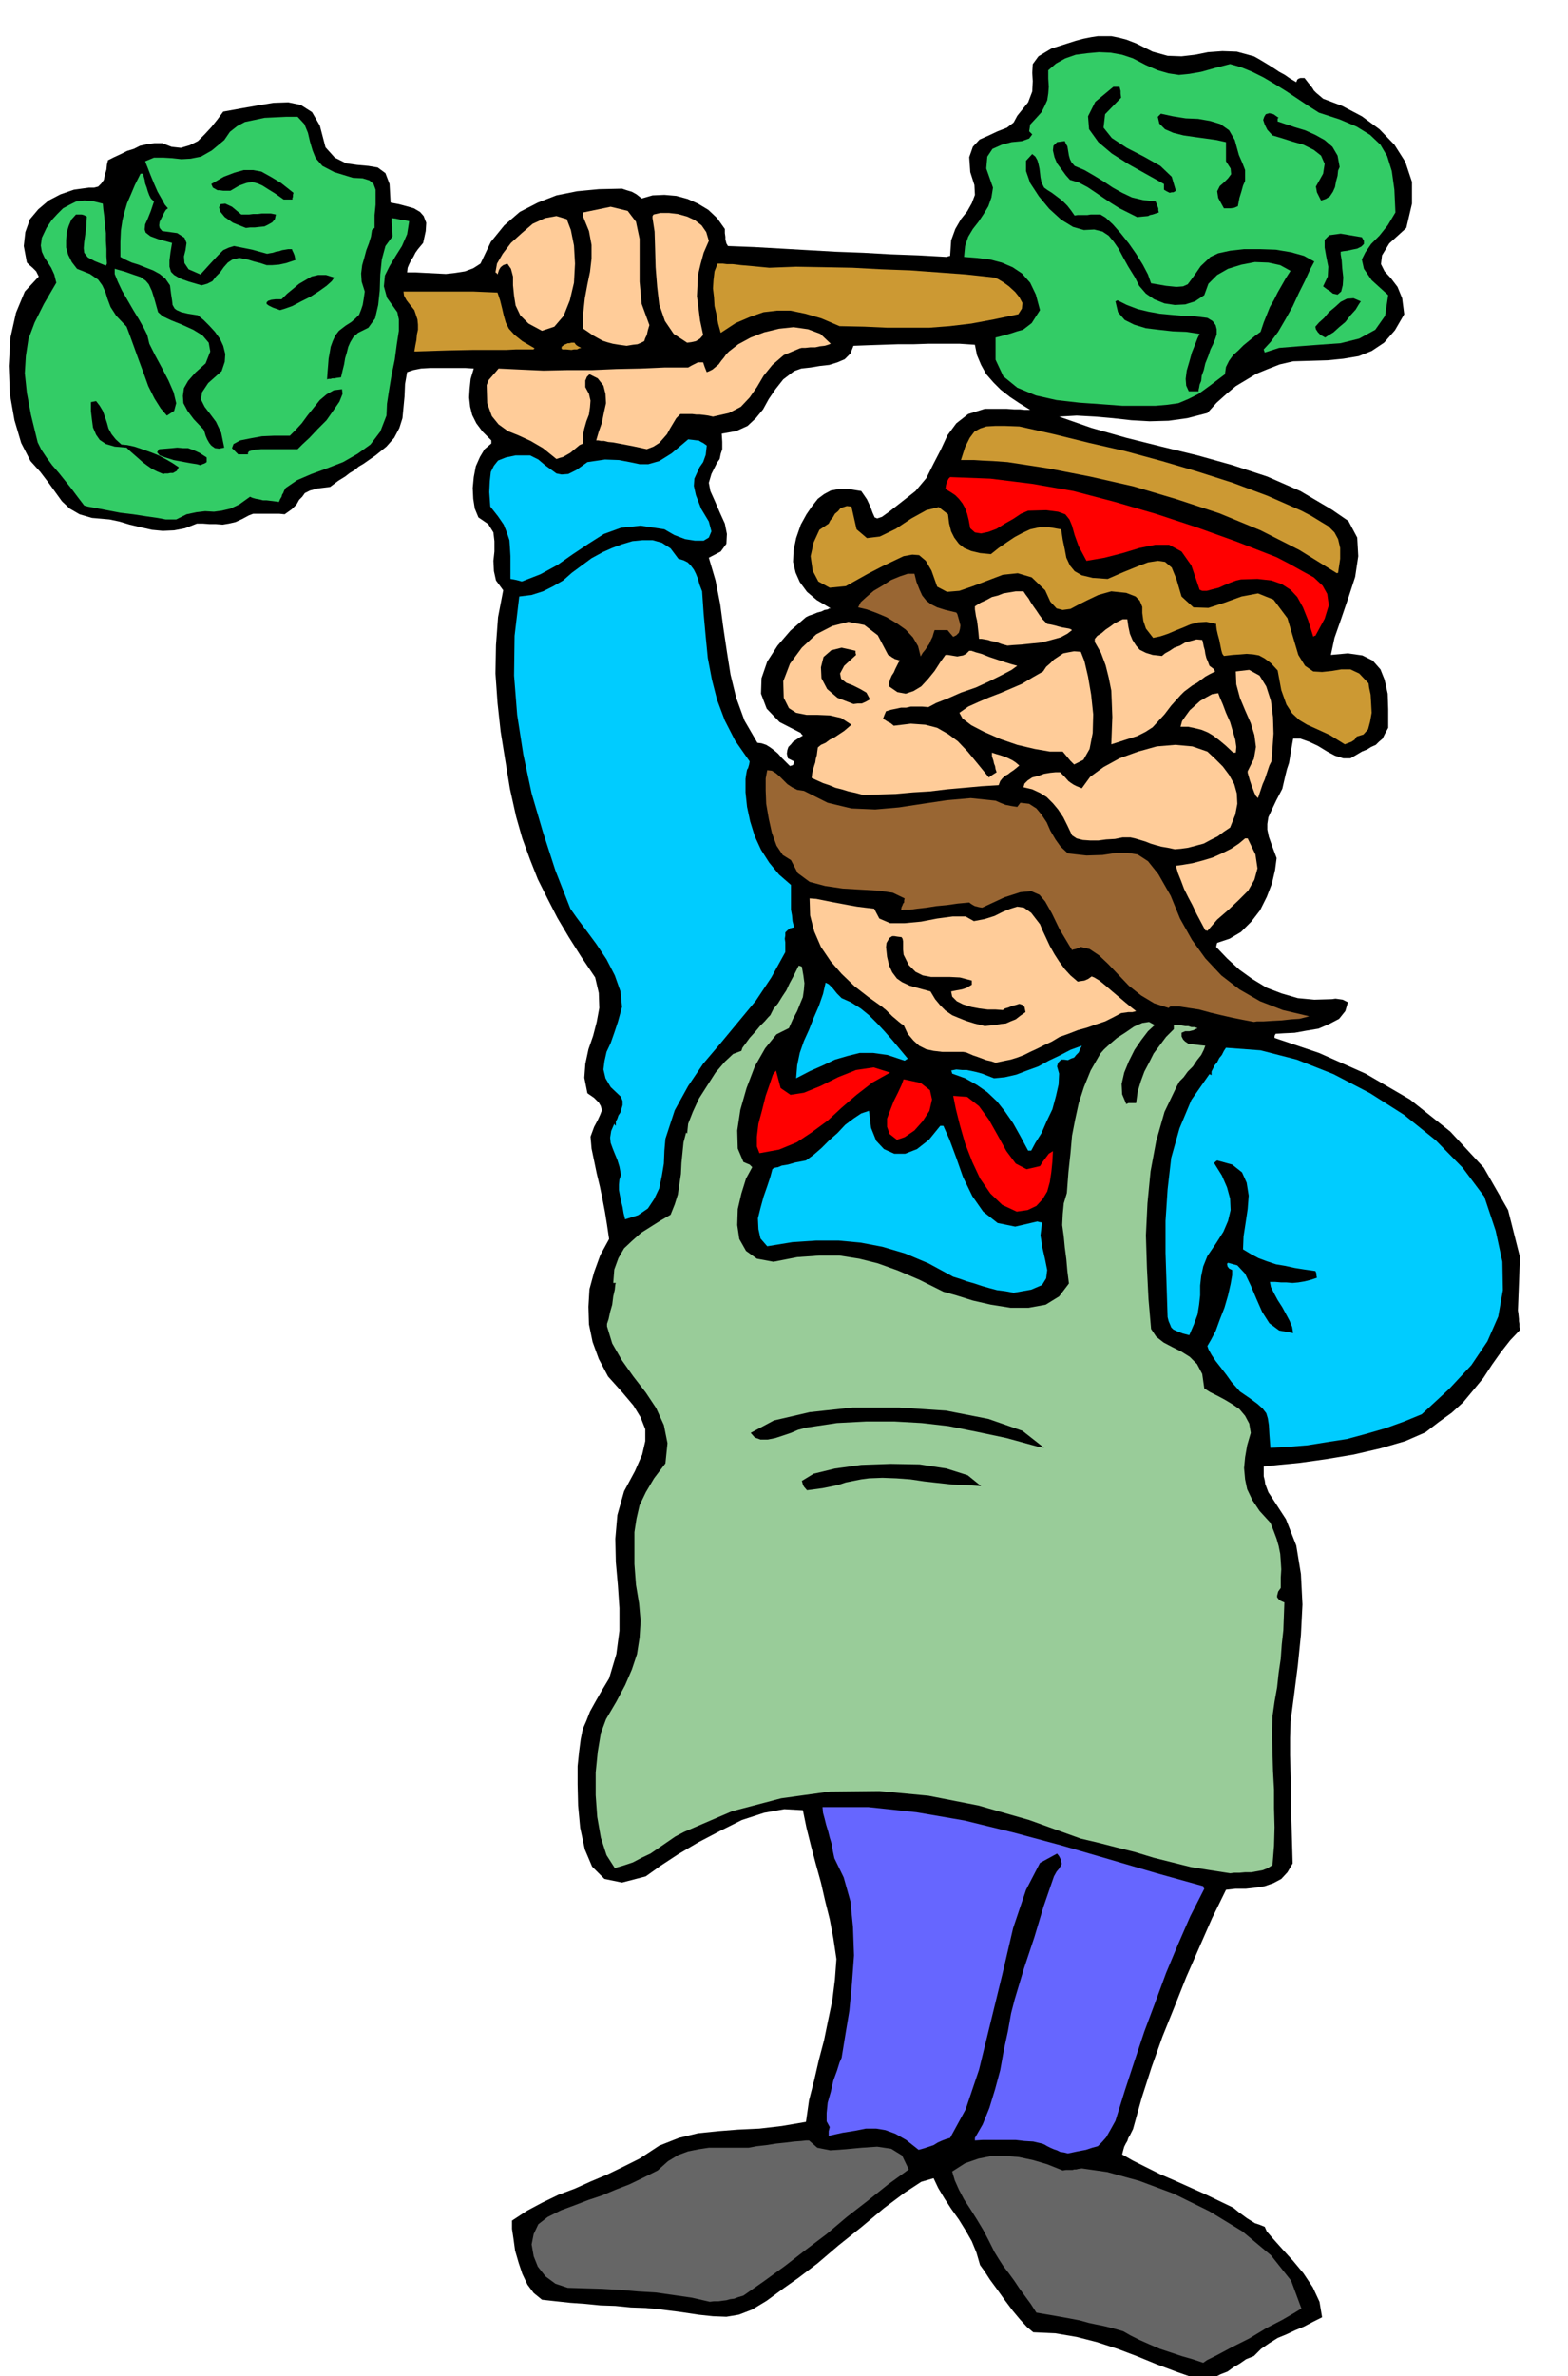
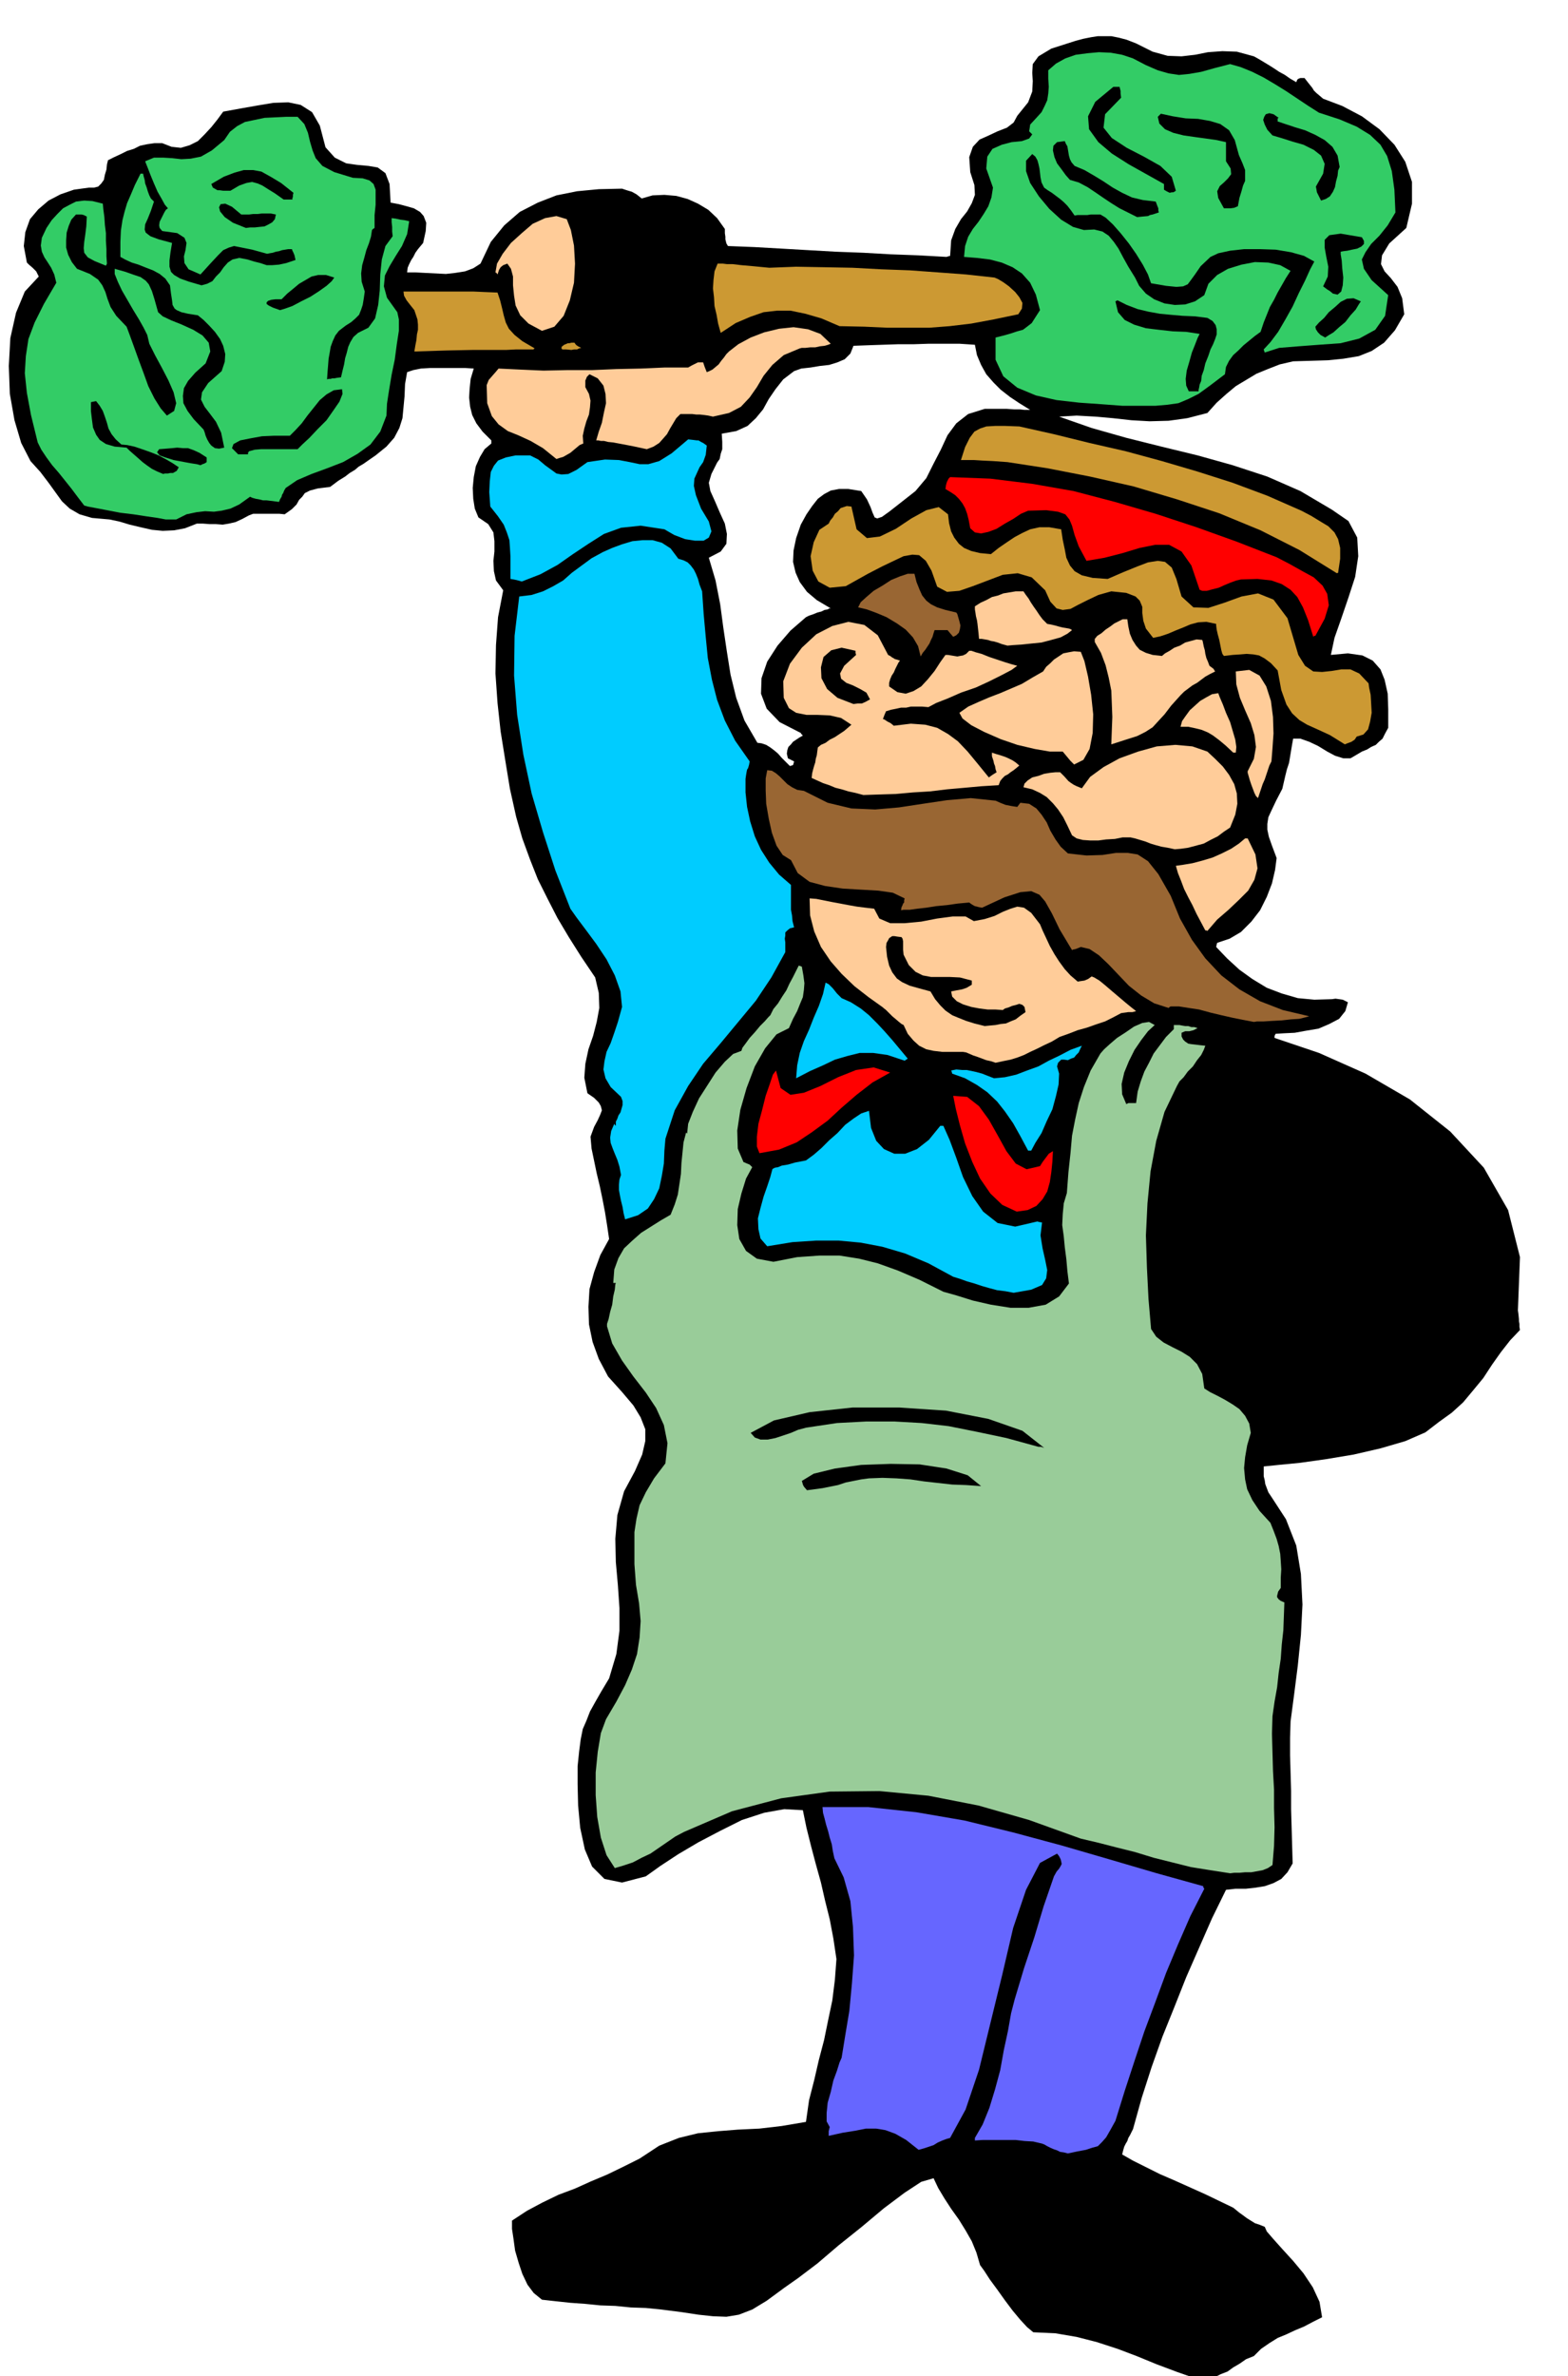
<svg xmlns="http://www.w3.org/2000/svg" fill-rule="evenodd" height="742.812" preserveAspectRatio="none" stroke-linecap="round" viewBox="0 0 3035 4597" width="490.455">
  <style>.brush1{fill:#000}.pen1{stroke:none}.brush5{fill:#0cf}.brush6{fill:red}.brush7{fill:#fc9}.brush8{fill:#963}.brush9{fill:#c93}.brush10{fill:#3c6}</style>
  <path class="pen1 brush1" d="m2322 4604-43-15-40-15-39-16-37-14-40-13-39-10-41-7-43-2-12-10-13-14-15-18-15-20-15-21-14-19-11-17-8-11-7-24-9-22-12-21-13-21-15-21-13-20-12-20-9-19-24 7-32 21-40 30-43 36-45 36-41 35-37 28-27 19-34 25-28 17-26 10-24 4-26-1-28-3-33-5-39-5-30-3-29-1-30-3-29-1-30-3-28-2-28-3-27-3-16-13-12-16-10-21-7-21-7-24-3-22-3-20v-16l29-19 30-16 31-15 32-12 31-14 31-13 31-15 32-16 38-25 38-15 37-9 39-4 38-3 42-2 43-5 47-8 6-42 10-39 9-39 10-38 8-39 8-38 5-40 3-40-6-40-7-37-9-36-8-35-10-36-9-34-9-36-7-34-36-2-39 7-43 14-42 21-42 22-39 23-35 23-28 20-46 12-34-7-24-24-14-33-9-42-4-43-1-41v-35l3-29 3-23 4-20 7-16 7-18 10-18 12-21 15-25 14-47 6-45v-44l-3-44-4-45-1-45 4-46 13-46 21-39 14-32 6-26v-23l-9-23-14-23-22-26-27-30-18-34-12-33-7-34-1-34 2-34 9-33 12-33 17-31-4-27-4-25-5-26-5-24-6-25-5-24-5-24-2-23 7-19 7-13 5-11 3-8-2-8-4-7-9-9-13-9-6-30 2-27 6-28 9-26 7-27 5-27-1-29-7-30-27-40-24-38-22-37-19-37-19-38-15-38-15-41-12-42-12-54-9-55-9-56-6-55-4-57 1-55 4-54 10-52-14-19-4-18-1-20 2-18v-20l-2-17-10-16-19-13-7-17-3-19-1-21 2-21 4-21 8-18 9-15 13-11v-6l-17-17-12-16-8-16-4-16-2-18 1-17 2-19 6-20-16-1h-69l-17 1-15 3-12 4-4 23-1 24-2 21-2 21-6 19-10 19-15 17-21 17-13 9-10 7-10 6-7 6-10 6-9 7-13 8-16 12-24 3-15 4-10 5-5 7-6 6-5 9-9 9-14 10-10-1h-51l-8 3-13 7-13 6-13 3-12 2-13-1h-12l-13-1h-12l-23 9-21 4-22 1-21-2-22-5-21-5-20-6-19-4-34-3-24-7-19-11-15-14-13-18-13-18-16-21-19-21-18-35-13-44-9-51-2-54 3-54 11-49 17-41 27-29-5-10-7-7-7-6-4-4-6-32 3-27 9-25 16-19 20-17 23-12 26-9 29-4h10l8-2 6-6 5-7 2-10 3-10 1-10 2-8 12-6 13-6 12-6 13-4 12-6 14-3 14-2h15l18 7 18 2 17-5 16-8 13-13 13-14 12-15 11-15 33-6 34-6 30-5 29-1 24 5 22 14 15 26 11 42 18 20 22 11 21 3 22 2 18 3 15 11 8 21 2 36 16 3 15 4 14 4 12 7 7 8 5 13-1 16-5 23-5 6-5 6-5 7-4 8-4 6-4 8-3 7-1 9h16l19 1 20 1 20 1 18-2 19-3 16-6 14-9 20-42 26-32 30-26 35-18 36-14 40-8 42-4 45-1 9 3 10 3 9 5 10 8 21-6 23-1 23 2 22 6 20 9 20 12 17 16 15 21v8l1 7v5l1 4 1 4 3 5 51 2 53 3 52 3 53 3 53 2 53 3 54 2 54 3 3-1 4-1 2-30 8-22 11-19 12-15 9-16 6-16-1-19-8-25-2-29 7-20 13-14 18-8 17-8 18-7 13-10 7-13 21-26 8-21 1-20-1-16 1-17 11-15 25-15 47-15 15-4 15-3 13-2h26l15 3 15 4 18 7 32 16 29 8 27 1 26-3 25-5 28-2 28 1 33 9 9 5 10 6 10 6 11 7 9 6 11 6 10 7 12 7 2-5 3-2 3-1h8l7 9 8 10 3 5 5 5 6 5 7 6 37 14 38 20 34 25 29 30 21 33 13 39v42l-11 47-33 30-14 23-2 17 7 14 12 13 13 17 9 22 4 31-18 31-21 24-24 16-25 10-30 5-30 3-33 1-34 1-26 6-23 9-22 9-20 12-20 12-18 15-19 17-18 20-39 10-36 5-37 1-35-2-36-4-34-3-36-2-34 2 63 22 67 19 68 17 70 17 68 19 67 22 64 28 61 36 32 22 17 32 2 36-6 40-13 40-14 41-13 37-7 33 33-3 28 4 20 10 15 17 8 20 6 27 1 30v36l-6 11-5 10-7 6-6 6-9 4-8 5-10 4-10 6-12 7h-14l-16-5-15-8-18-11-17-8-17-6h-14l-2 11-2 12-2 12-2 12-4 12-3 12-3 13-3 13-12 23-9 19-6 13-2 13v11l3 14 6 17 9 24-3 23-6 26-10 26-13 26-17 22-20 20-22 13-24 8-1 3-1 5 21 22 24 22 25 18 28 17 29 11 31 9 32 3 34-1 7-1 7 1 7 1 10 5-5 17-12 15-19 10-21 9-24 4-22 4-21 1-16 1-2 4v4l86 29 90 40 86 50 78 62 65 70 47 82 23 91-4 103 1 7 1 10v4l1 5v6l1 6-19 20-18 23-17 24-17 26-19 23-20 24-22 20-25 18-26 20-39 17-48 14-52 12-54 9-50 7-41 4-29 3v19l2 8 1 7 3 8 3 8 6 9 28 43 20 51 9 55 3 59-3 59-6 59-7 55-7 53-1 32v34l1 34 1 35v35l1 35 1 35 1 35-10 17-12 13-15 8-17 6-19 3-18 2h-20l-18 2-27 55-25 57-25 57-23 58-23 57-21 59-19 59-17 61-3 6-3 6-3 5-2 6-3 5-3 6-2 7-2 8 21 12 26 13 26 13 30 13 29 13 29 13 27 13 27 13 5 4 6 5 7 5 8 6 8 5 8 5 9 3 10 4 4 9 13 15 17 19 21 23 20 24 18 27 13 28 5 30-18 9-17 9-17 7-17 8-17 7-16 10-16 11-14 14-15 6-13 9-12 7-11 8-13 5-12 6-14 3-15 2zm-793-3122 3-1 3-1 1-3 1-4-6-3-6-3-2-9 1-7 2-6 5-5 4-5 6-4 6-4 7-4-3-3-1-2-41-21-25-26-11-29 1-30 11-32 20-31 25-29 30-26 6-3 9-3 7-3 8-2 6-3 6-1 3-2h3l-27-16-19-16-14-19-8-18-5-21 1-22 5-24 9-26 11-20 11-16 11-14 12-9 13-7 16-3h18l25 4 11 16 7 15 4 11 4 9 5 2 9-3 14-10 23-18 28-22 21-25 14-28 14-27 13-28 17-23 23-18 32-10h43l14 1h11l9 1h11l-21-13-18-12-18-14-14-14-14-16-10-18-8-19-4-20-30-2h-59l-30 1h-30l-30 1-29 1-27 1-6 15-11 11-14 6-16 5-18 2-18 3-18 2-14 5-21 16-15 19-13 19-11 20-14 17-16 15-22 10-28 5 1 16v14l-3 9-2 10-5 7-5 10-6 12-5 17 3 16 9 20 9 21 10 22 4 20-1 19-11 15-23 12 13 44 9 46 6 45 7 47 7 44 11 45 16 44 25 43 8 1 9 3 8 5 8 6 7 6 7 8 7 7 9 9z" />
-   <path class="pen1" d="m2329 4571-21-7-21-6-21-7-21-7-21-9-18-8-18-9-14-8-21-6-16-4-15-3-14-3-18-5-21-4-28-5-35-6-11-17-11-15-11-15-10-15-11-15-10-13-9-14-8-13-11-22-11-21-12-20-12-19-13-20-10-19-8-18-5-17 25-16 26-9 25-5h27l26 2 28 6 27 8 30 12 6-1h13l3-1h4l4-1 7-1 49 7 62 17 67 25 69 34 64 39 55 46 39 49 20 54-13 8-24 14-31 16-33 20-34 17-28 15-20 10-7 5zm-955-118-35-8-35-5-35-5-34-2-35-3-34-2-34-1-33-1-24-8-19-14-15-19-8-20-4-23 4-20 9-19 18-14 26-13 27-10 26-10 27-9 26-11 26-10 27-13 28-14 20-18 20-12 19-7 20-4 20-3h77l16-3 18-2 19-3 19-2 16-2 14-1 9-1h6l16 14 25 5 29-2 32-3 30-2 27 4 21 13 13 27-40 29-40 32-40 31-39 33-41 31-40 31-40 29-40 28-10 3-8 3-8 1-7 2-8 1-7 1h-9l-8 1z" style="fill:#666" />
  <path class="pen1" style="fill:#66f" d="m2067 4166-8-2-7-1-6-3-6-2-7-3-6-3-5-3-5-2-17-4-17-1-17-2h-64l-15 1v-5l15-26 13-32 11-36 10-37 7-39 8-37 6-34 7-27 9-30 9-30 10-30 10-30 9-30 9-30 10-29 10-29 5-9 5-6 3-5 2-4-1-5-1-4-3-6-4-5-33 18-27 52-25 74-21 90-23 94-22 90-26 77-30 55-7 2-8 3-9 4-8 5-9 3-9 3-7 2-4 1-24-19-21-12-19-7-18-3h-20l-20 4-25 4-27 6v-9l2-8-6-11v-16l2-20 6-21 5-22 7-19 5-16 4-9 7-43 8-48 5-53 4-54-2-55-5-50-13-46-18-37-3-14-2-13-4-13-3-12-4-13-3-12-3-11-1-11h89l93 10 93 16 94 23 93 25 93 27 92 27 90 25v2l2 3-27 53-24 55-23 55-21 57-21 56-19 57-19 58-18 58-10 18-8 14-8 9-8 8-11 3-12 4-16 3-19 4z" />
  <path class="pen1" style="fill:#9c9" d="m2381 3624-39-6-37-6-36-9-36-9-36-11-36-9-35-9-34-8-100-36-98-28-97-19-95-9-96 1-94 13-95 25-93 40-17 9-16 11-16 11-16 11-17 8-17 9-18 6-17 5-16-25-11-34-7-40-3-42v-44l4-40 6-36 10-27 20-34 17-32 13-30 10-30 5-32 2-32-3-34-6-36-3-40v-62l4-26 6-26 12-25 16-27 22-29 4-39-7-35-15-33-20-30-24-31-22-31-19-33-10-33v-5l3-9 3-14 4-14 2-16 3-13 1-10 1-3h-5l2-26 8-22 11-19 16-15 17-15 19-12 19-12 19-11 8-20 6-19 3-20 3-20 1-21 2-20 2-20 5-19 1 1 1 1 2-19 9-23 12-26 16-25 16-25 18-21 16-15 16-6 2-6 6-8 8-11 10-11 10-12 9-9 7-8 4-4 6-12 9-11 8-13 8-12 6-13 7-13 6-12 5-10 3 1 3 1 3 17 2 15-1 13-2 14-5 12-6 15-8 15-8 18-24 12-22 27-20 35-16 42-12 42-6 40 1 35 11 26 7 3 5 2 2 2 3 3-12 22-9 29-7 30-1 31 4 27 13 23 21 15 32 6 46-9 43-3h39l38 6 36 9 39 14 42 18 46 23 25 7 32 10 35 8 38 6h35l33-6 26-16 19-25-3-24-2-23-3-23-2-21-3-22 1-21 2-21 6-20 3-40 4-37 3-34 6-31 7-32 10-31 13-32 19-33 7-8 11-10 14-12 17-11 16-11 16-7 13-2 11 6-13 12-13 17-13 19-11 22-9 22-5 22 1 20 8 19 4-2h15l3-22 6-20 7-19 9-17 9-18 12-16 12-16 15-15v-8h11l5 1 6 1h6l6 2h6l6 2-8 4-8 2h-8l-7 3v7l3 6 4 4 6 4 6 1 9 1 8 1 10 1-3 8-5 10-8 10-8 12-10 10-8 11-8 8-5 9-24 50-16 56-11 59-6 62-3 62 2 63 3 60 5 58 10 15 14 11 17 9 18 9 16 10 14 14 10 19 4 28 11 7 14 7 15 8 15 9 13 9 11 13 8 15 3 18-7 24-4 23-2 21 2 22 4 19 10 21 14 21 21 23 6 15 6 16 4 14 3 15 1 14 1 16-1 16v20l-5 7-2 8v3l3 4 4 3 7 3-1 27-1 27-3 27-2 28-4 27-3 28-5 28-4 28-1 34 1 36 1 36 2 36v36l1 37-1 36-3 37-9 6-10 4-11 2-11 2h-12l-11 1h-10l-8 1z" />
  <path class="pen1 brush1" d="m1562 2883-6-7-2-4-1-4-1-3 23-14 41-10 51-7 57-2 56 1 52 8 41 13 26 21-29-2-27-1-27-3-27-3-27-4-27-2-27-1-26 1-15 2-15 3-15 3-15 5-15 3-15 3-15 2-15 2z" />
-   <path class="pen1 brush5" d="m2459 2801-2-26-1-18-2-13-3-10-7-9-10-9-15-11-19-13-7-8-9-10-10-14-10-13-11-14-8-12-6-11-2-6 7-12 9-17 8-22 9-23 7-24 5-22 3-17v-10l-6-3-3-4-1-5 2-2 18 5 15 16 11 23 11 26 11 25 14 22 19 14 27 5-2-12-5-12-7-13-7-13-9-14-7-13-6-12-2-10h10l12 1h10l12 1 11-1 12-2 12-3 12-4-1-5v-3l-1-3-1-2-21-3-19-3-18-4-18-3-18-6-16-6-15-8-15-9 1-25 4-26 4-27 2-26-4-25-9-20-19-15-29-8-3 2-3 3 15 24 10 23 6 22 1 22-5 21-9 21-14 22-17 25-8 20-4 19-2 18v19l-2 18-3 19-7 19-9 21-12-3-8-3-7-3-4-2-4-4-2-5-3-7-2-8-2-62-2-62v-62l4-61 7-61 16-57 23-55 35-50 2 1 2 1v-7l3-6 3-6 5-6 4-8 5-6 4-8 4-6 67 5 70 18 71 28 71 37 66 42 61 49 52 53 42 56 22 66 13 60 1 55-9 51-21 48-31 46-43 46-53 49-34 14-36 13-38 11-37 10-39 6-37 6-37 3-35 2z" />
  <path class="pen1 brush1" d="m2010 2799-62-17-57-12-55-11-52-6-53-3h-54l-57 3-60 9-15 4-14 6-15 5-15 5-15 3h-14l-11-4-8-9 45-24 69-16 83-9h91l90 6 82 16 66 23 42 33-6-2h-5z" />
  <path class="pen1 brush5" d="m1962 2501-16-3-16-2-15-4-14-4-15-5-14-4-14-5-13-4-48-26-45-19-44-13-42-8-43-4h-43l-46 3-49 8-13-15-4-18-1-21 5-20 6-22 7-20 6-18 4-15 1-1 2-1 2-1 6-1 7-3 12-2 14-4 21-4 15-11 15-13 15-15 16-14 15-16 16-12 15-10 15-5 4 33 10 25 15 16 20 9h21l23-9 23-18 22-27h6l12 27 13 35 13 37 18 37 21 30 28 22 34 7 43-10 3 1 6 1-3 25 4 25 5 22 4 20-2 16-8 13-21 9-34 6zm-752-142-3-12-2-12-3-12-2-10-2-11v-10l1-10 3-9-3-16-4-13-5-12-4-10-4-11-1-10 2-13 6-14 1 2 2 2v-8l3-6 2-6 4-6 2-7 2-7v-8l-3-8-20-19-10-17-4-17 2-16 4-18 8-17 7-20 7-21 8-29-3-30-11-31-16-31-20-30-20-27-18-24-12-17-29-74-24-74-22-75-16-75-12-77-6-76 1-77 9-76 24-3 22-7 20-10 19-11 17-15 19-14 19-14 22-12 18-8 19-7 20-6 20-2h19l18 5 17 11 15 20 10 3 8 4 6 6 6 8 4 8 4 10 3 11 5 13 3 44 4 44 4 41 8 42 10 39 15 40 20 39 28 40-1 6-2 7-2 3-1 5-1 6-1 7v26l3 28 6 28 9 29 12 26 16 25 19 23 23 20v48l2 11 1 11 3 12-8 2-5 4-4 4v6l-1 6 1 7v19l-27 49-30 45-34 41-34 41-34 40-29 43-26 47-18 55-2 23-1 25-4 24-5 24-10 21-12 18-19 13-25 8z" />
  <path class="pen1 brush6" d="m1968 2344-28-13-23-22-20-29-15-32-14-36-10-35-8-32-5-25 27 2 23 18 19 26 18 32 16 29 18 24 21 11 26-6 5-8 6-8 6-8 8-5-1 20-2 20-3 20-5 18-9 15-12 13-17 8-21 3zm-498-113-5-13v-19l3-25 7-26 7-28 8-23 6-18 6-8 9 34 19 13 26-4 32-13 34-17 35-14 34-5 32 10-34 19-31 24-29 25-27 25-30 22-30 20-34 14-38 7z" />
  <path class="pen1 brush5" d="m1990 2226-15-28-14-25-16-23-15-19-19-18-20-14-23-13-25-9-1-4-1-2 10-2 11 1h9l10 2 9 2 11 3 10 4 13 5 21-2 22-5 21-8 22-8 20-11 21-10 21-11 22-8-3 6-3 7-5 5-4 5-6 2-6 3-7-1h-6l-6 6-2 7 4 14-1 21-5 22-7 26-11 23-10 23-12 19-8 15h-6z" />
-   <path class="pen1 brush6" d="m1736 2205-14-11-5-14v-16l6-16 7-18 8-16 7-15 4-11 33 7 18 14 4 18-5 22-13 20-16 18-19 13-15 5z" />
  <path class="pen1 brush5" d="m1541 2086 2-25 5-24 8-23 10-22 9-23 10-23 8-23 5-22 6 3 8 8 8 10 9 9 18 8 19 12 16 13 16 16 14 15 15 17 15 18 15 18-3 2-3 2-33-11-28-4h-26l-24 6-24 7-23 11-25 11-27 14z" />
  <path class="pen1 brush7" d="m1927 2056-9-3-9-2-8-3-8-3-9-3-7-3-7-3-6-1h-40l-17-2-14-3-14-7-11-10-11-13-8-17-4-2-5-4-7-6-6-5-7-7-5-5-5-4-1-1-28-20-27-21-25-24-21-24-19-28-13-30-8-31-1-33 13 1 15 3 15 3 16 3 16 3 17 3 16 2 17 2 10 19 21 9h28l32-3 31-6 30-4h25l16 9 21-4 19-6 16-8 15-6 13-4 13 2 14 10 17 22 5 12 7 15 7 15 9 16 9 14 11 15 11 12 14 12 6-1 7-1 7-3 7-5 5 2 10 6 11 9 14 12 13 11 13 11 11 9 9 7-3 1-4 1h-8l-7 1-7 1-15 8-16 8-18 6-17 6-18 5-18 7-17 6-15 9-15 7-14 7-13 6-12 6-13 5-13 4-15 3-14 3z" />
  <path class="pen1 brush1" d="m1906 1985-20-5-16-5-15-6-12-5-13-9-10-10-10-12-9-15-22-6-18-5-15-7-10-7-9-12-6-13-4-17-2-19 1-8 3-5 2-4 3-2 3-2h4l6 1 8 1 2 3 1 5v16l1 10 10 20 13 13 14 7 16 3h36l20 1 23 6v8l-10 6-9 3-11 2-10 2 2 10 9 9 12 6 16 5 16 3 16 2h15l14 1 4-3 7-2 7-3 8-2 6-2 6 2 4 4 2 10-10 7-9 7-10 4-9 4-10 1-10 2-11 1-10 1z" />
  <path class="pen1 brush8" d="m2427 1977-21-4-20-4-22-5-21-5-22-6-20-3-19-3h-16l-2 1-2 2-28-9-25-15-24-19-20-21-20-21-18-17-18-12-17-4-5 2-5 2-5 1-2 1-24-40-15-31-13-23-11-13-16-7-21 2-31 10-43 20-6-1-4-1-4-1-2-1-5-3-4-3-22 2-21 3-21 2-19 3-18 2-14 2h-12l-5 1 1-6 2-4 1-3 2-2v-4l1-4-23-11-28-4-35-2-34-2-34-5-30-8-23-17-13-25-16-10-12-18-9-25-6-27-5-29-1-26v-23l3-16 9 1 8 5 7 6 8 8 7 7 9 6 10 5 13 2 46 23 46 11 46 2 46-4 46-7 47-7 46-4 48 5 9 4 10 4 5 1 5 1 6 1 7 1 3-4 3-4 17 2 14 9 10 12 10 15 7 16 10 17 10 14 14 13 36 4 31-1 26-4h23l19 3 20 13 20 25 24 42 18 44 23 41 26 36 31 33 35 27 40 23 44 17 51 12-7 2-12 3-16 1-18 2-19 1-16 1h-13l-6 1z" />
  <path class="pen1 brush7" d="m2333 1800-9-17-8-15-8-17-8-15-8-16-6-16-6-15-4-14 14-2 18-3 19-5 20-6 18-8 18-9 15-10 12-10h5l15 31 4 27-6 22-12 21-18 18-20 19-22 19-19 22-2-1h-2zm-59-157-14-3-12-2-11-3-10-3-10-4-10-3-10-3-9-2h-15l-15 3-17 1-15 2h-16l-14-1-12-3-9-6-9-19-8-16-10-15-10-12-12-12-13-8-15-7-17-4 2-7 6-6 9-6 12-3 11-4 12-2 10-1h9l8 8 8 9 4 3 6 4 6 3 10 4 16-22 26-19 31-17 36-13 36-10 36-3 33 3 29 10 15 14 15 15 12 16 10 18 5 18 1 20-4 21-10 25-12 8-12 9-14 7-13 7-15 4-15 4-14 2-12 1zm161-99-4-4-3-6-3-8-3-8-3-9-2-7-2-7v-3l12-24 4-23-3-23-7-23-11-25-10-24-7-26-1-25 26-3 20 11 13 21 9 28 4 31 1 32-2 29-2 25-4 8-3 9-3 9-3 9-4 9-3 9-3 9-3 9zm-764-6-15-4-14-3-13-4-12-3-12-5-12-4-11-5-11-5 1-9 2-8 2-7 2-6 1-7 2-7 1-8 1-7 6-5 9-4 8-6 10-5 9-6 9-6 7-6 7-6-20-13-22-5-24-1h-21l-20-4-14-9-10-20-1-32 13-34 23-31 28-26 31-16 31-8 31 6 26 20 20 38 4 2 4 3 2 1 3 2 4 1 6 2-3 4-3 6-3 6-3 7-4 6-3 7-2 7v7l16 11 16 3 15-5 15-9 13-14 13-16 11-17 10-14h5l6 1 6 1 6 1 5-1 6-1 6-3 6-6h4l9 3 11 3 15 6 15 5 15 5 13 4 11 3-11 8-19 10-24 12-26 12-29 10-25 11-23 9-15 8-12-1h-22l-9 2h-10l-9 2-10 2-10 3-3 7-3 8 3 1 6 4 6 3 6 5 33-4 28 2 23 6 21 12 19 14 19 20 19 23 22 27 7-5 8-5-2-6-1-6-2-5-1-5-3-9v-7l3 1 6 2 7 2 9 3 7 3 8 4 6 4 7 6-6 5-5 4-6 4-5 4-6 3-5 5-4 5-3 8-33 2-33 3-34 3-33 4-33 2-33 3-33 1-30 1z" />
  <path class="pen1 brush7" d="m2079 1479-7-7-5-6-5-6-5-6h-25l-29-5-34-8-32-11-32-14-25-13-17-13-6-11 17-12 20-9 21-9 21-8 21-9 21-9 20-12 21-12 6-9 8-7 7-7 9-6 9-6 10-2 11-2 13 1 7 18 7 30 6 35 4 38-1 36-6 31-12 21-18 9zm308-23-15-14-12-10-12-9-10-6-12-5-12-3-14-3h-15l3-11 7-10 8-11 10-9 10-9 12-7 11-6 12-2 3 8 6 14 6 16 8 18 5 17 5 17 2 14-1 11h-5zm-236-16 1-27 1-26-1-26-1-25-5-25-6-24-9-24-12-21v-6l5-6 8-5 8-7 9-6 8-6 8-4 8-4h9l2 14 3 14 5 12 7 11 7 8 12 6 13 4 18 2 6-5 9-5 9-6 11-4 10-6 11-3 11-3 11 1 1 3 1 5 1 5 2 7 1 7 2 8 3 7 3 8 4 3 4 3 1 2 2 3-10 5-9 5-8 6-8 6-9 5-8 6-8 6-7 7-18 20-13 17-12 13-11 12-14 9-16 8-22 7-28 9z" />
  <path class="pen1 brush9" d="m2603 1440-29-18-24-11-20-9-15-9-14-13-11-17-10-28-7-38-13-14-12-9-11-6-11-2-13-1-12 1-15 1-17 2-3-4-2-7-2-10-2-10-3-11-2-9-1-8v-3l-19-4-16 1-15 4-14 6-15 6-14 6-15 5-14 3-14-18-5-15-2-15v-12l-5-12-8-8-18-7-29-3-25 7-21 10-18 9-15 8-15 2-12-3-12-13-10-22-26-25-27-8-29 3-29 11-29 11-26 9-24 2-19-10-11-31-11-19-13-11-13-1-17 3-19 9-23 11-27 14-43 24-31 3-22-12-11-21-4-28 6-27 11-24 18-12 3-6 5-6 4-7 6-5 5-6 6-2 6-2 9 1 10 44 20 17 25-3 31-15 30-20 29-16 24-6 18 14 2 17 4 16 6 12 9 12 10 8 14 6 17 4 21 2 15-12 16-11 15-10 15-8 15-7 18-4h19l23 4 3 20 4 19 3 16 7 15 9 11 14 8 21 5 29 2 30-13 27-11 21-8 19-3 14 2 13 11 9 22 10 34 23 21 29 1 31-10 33-12 32-6 30 12 27 36 21 71 13 21 16 11 17 1 19-2 18-3h18l17 8 18 19 1 8 3 14 1 17 1 18-3 17-4 15-9 10-13 4-4 6-6 4-8 3-5 2z" />
  <path class="pen1 brush1" d="m1652 1362-31-12-20-17-11-21-1-21 5-20 15-13 20-5 27 6v4l1 4-23 21-8 15 2 10 10 8 13 5 14 7 12 7 7 13-9 5-7 3h-8l-8 1z" />
  <path class="pen1 brush8" d="m1782 1270-5-20-10-17-14-15-17-12-20-12-19-8-19-7-17-4 5-10 11-10 14-12 17-10 17-11 17-7 15-5h13l4 16 6 15 5 11 8 10 9 7 12 6 16 5 21 5 2 3 2 7 2 7 2 8-1 7-2 7-5 5-6 3-6-7-5-6h-25l-2 6-2 7-3 6-3 7-4 6-4 6-5 6-4 7z" />
  <path class="pen1 brush7" d="m1950 1249-11-3-8-3-7-2-6-1-6-2-6-1-6-1h-5l-1-11-1-9-1-9-1-7-2-8-1-7-1-6v-6l11-7 11-5 11-6 12-3 10-4 12-2 12-2h15l4 6 6 8 4 7 6 9 5 7 6 9 6 8 9 9 6 1 9 2 7 2 8 2 6 1 6 1 3 1 3 2-9 7-13 7-18 5-19 5-20 2-19 2-16 1-11 1z" />
  <path class="pen1 brush6" d="m2542 1232-10-32-10-25-11-20-13-14-17-11-20-7-27-3-32 1-9 2-11 4-12 5-11 5-12 3-11 3h-9l-5-2-16-47-19-27-24-13h-27l-30 6-33 10-35 9-35 6-15-28-8-22-5-18-5-12-8-10-14-5-23-3-35 1-14 6-15 10-16 9-16 10-16 6-14 3-12-2-9-8-3-16-3-12-4-11-5-9-7-9-7-7-9-6-10-6 1-7 1-4 1-3 1-2 2-4 3-3 78 3 81 10 80 14 80 21 79 23 79 26 78 28 77 30 25 13 25 14 22 12 17 16 9 16 3 22-8 26-18 33h-2l-2 2z" />
  <path class="pen1 brush5" d="m1010 1125-7-2-4-1-5-1-6-1v-44l-1-17-1-14-5-15-6-15-11-16-15-19-2-28 1-21 2-18 6-12 8-10 15-6 19-4h28l16 8 13 11 11 8 11 8 10 2 13-1 16-8 21-15 34-5 27 1 21 4 19 4h17l21-6 24-15 32-27 9 1 8 1h3l5 3 4 2 7 5-2 18-5 14-7 10-5 11-5 11-1 14 4 18 10 26 15 25 5 19-5 12-10 6h-17l-19-3-21-8-19-11-46-7-38 4-33 12-30 19-30 20-30 21-33 18-36 14z" />
  <path class="pen1 brush9" d="m2586 1108-71-44-75-38-80-33-82-27-84-25-84-19-82-16-78-12-28-2-21-1-16-1h-25l8-25 9-18 9-12 11-6 12-4 17-1h20l27 1 67 15 69 17 70 16 70 19 68 20 69 22 67 25 66 29 19 10 18 11 15 9 12 12 7 13 4 17v21l-4 27-2 1-2-1z" />
  <path class="pen1 brush10" d="m321 1005-16-3-21-3-26-4-25-3-26-5-21-4-16-3-7-2-13-17-12-16-12-15-12-15-13-15-11-15-10-15-7-14-13-53-8-43-4-38 2-33 5-33 12-32 18-36 24-41-4-16-6-13-7-11-6-9-5-11-2-12 2-15 9-19 10-15 11-12 11-11 13-7 12-6 16-2 16 1 20 5 1 11 2 15 1 15 2 16v15l1 16v14l1 14-1 2-1 2-22-9-13-7-7-9-1-9 1-12 2-14 2-16 1-19-6-3-4-1h-11l-9 10-5 12-4 13-1 15v14l4 14 7 14 10 13 25 10 16 11 8 11 6 13 4 13 6 16 11 17 20 21 6 16 8 22 9 25 10 27 9 25 12 24 12 19 12 14 14-9 4-15-5-21-10-23-13-25-13-24-11-22-4-17-7-14-9-16-11-18-11-19-11-19-8-17-6-15v-10l21 6 17 6 12 4 10 7 6 7 6 13 5 16 7 25 9 8 17 8 20 8 22 10 18 11 12 14 3 17-9 23-20 18-14 16-8 14-2 15 1 14 8 15 12 16 19 20 2 5 2 7 3 7 4 7 4 5 7 5 8 1 10-2-6-29-10-21-12-16-10-13-7-14 2-14 12-18 26-23 6-18 1-15-4-16-6-13-10-14-11-12-11-11-11-9-19-3-13-3-9-4-4-3-4-7-1-9-2-13-2-16-9-13-11-9-13-7-13-5-15-6-13-4-13-6-9-5v-29l1-22 3-20 4-16 5-17 7-16 8-19 11-22h5l1 5 2 7 1 7 3 8 2 7 3 8 3 6 6 6-6 18-6 15-5 11-1 10 2 6 9 7 16 6 26 7-3 18-2 16v12l3 10 6 6 12 7 17 6 24 7 11-3 10-5 7-9 8-8 7-10 8-9 9-6 13-3 16 3 13 4 12 3 12 4h11l13-1 14-3 18-6-2-9-2-5-2-4-1-3h-7l-6 1-6 1-6 2-6 1-6 2-6 1-5 1-29-8-20-4-15-3-10 3-11 5-10 10-14 15-20 22-23-10-8-12-1-13 3-12 2-14-4-10-14-9-29-4-5-6-1-5 1-7 3-6 3-6 3-6 3-5 4-3-6-7-6-11-8-14-7-16-7-17-5-13-4-10-1-3 17-7h18l17 1 18 2 18-1 20-4 21-12 24-20 11-16 14-11 15-8 19-4 19-4 21-1 21-1h22l13 14 7 17 4 17 5 17 6 15 13 15 23 12 36 11 19 1 13 4 8 7 4 11v29l-2 20v25l-3 2-2 2-2 13-4 13-5 13-4 15-4 14-2 16 1 16 6 19-2 14-2 12-3 9-4 10-7 7-8 7-11 7-13 10-7 9-5 11-4 11-2 12-2 11-1 13-1 12-1 15 3-1h4l3-1h4l5-1 8-1 3-13 3-12 2-12 3-10 3-12 4-9 6-10 9-8 20-10 13-18 6-26 3-28 1-31 3-29 7-26 14-19-1-9v-9l-1-9v-8l8 1 9 2 8 1 9 2-4 25-10 23-12 19-12 20-9 18-2 21 6 22 20 28 3 14v22l-4 26-4 30-6 29-5 30-4 26-1 23-12 31-19 25-25 18-28 16-31 12-30 11-28 12-22 15-3 5-2 5-2 3-1 4-3 5-2 5-8-1-8-1-8-1h-7l-8-2-6-1-7-2-4-2-21 15-17 8-17 4-15 2-17-1-17 2-19 4-20 10h-20z" />
  <path class="pen1 brush1" d="m316 917-12-5-10-5-10-7-8-6-9-8-8-7-8-7-6-6-23-2-17-5-12-8-7-10-6-14-2-15-2-17v-17l5-1 5-1 7 9 6 10 4 11 4 12 3 11 6 11 8 10 11 10 11 1 14 3 15 5 17 6 15 6 15 8 12 7 12 8-4 7-7 4h-5l-5 1h-6l-3 1z" />
  <path class="pen1 brush1" d="m388 900-7-2-13-2-16-3-16-3-16-5-11-4-5-6 4-6 13-1 12-1 10-1 11 1h10l11 4 11 5 14 9v9l-3 2-2 1-3 1-4 2z" />
  <path class="pen1 brush7" d="m1077 888-26-21-24-14-24-11-20-8-18-13-13-16-9-25-1-35 4-10 7-8 7-8 5-6 42 2 45 2 46-1h48l47-2 47-1 46-2h46l7-4 6-3 6-3h10l3 9 4 10 5-2 6-3 6-5 6-5 5-7 5-6 5-7 5-5 18-14 24-13 26-10 29-7 28-3 28 4 24 9 20 19-5 2-7 2-9 1-9 2h-10l-9 1h-7l-4 1-31 13-22 19-17 21-13 22-14 20-17 18-23 12-31 7-9-2-7-1-9-1h-7l-8-1h-23l-8 8-6 10-6 10-6 11-7 8-8 9-11 7-13 5-28-6-21-4-16-3-10-1-8-2h-6l-5-1h-4l5-17 6-17 4-20 4-18-1-18-4-16-11-14-16-8-5 5-2 5-1 2v13l7 13 3 13-1 13-2 14-5 13-4 14-3 14 1 15-7 3-6 5-6 5-6 5-7 4-7 4-7 2-6 2z" />
  <path class="pen1 brush1" d="m461 879-12-12 3-8 13-7 20-4 22-4 23-1h31l11-11 12-13 11-15 12-15 12-15 13-11 14-8 16-2 1 9-6 15-11 16-14 20-17 17-16 17-14 13-9 9h-71l-12 1-11 3-2 3v3h-19z" />
  <path class="pen1 brush10" d="m2172 785-40-3-43-3-44-5-40-9-36-15-27-22-15-32v-43l16-4 14-4 12-4 11-3 8-6 9-7 7-11 9-14-8-30-11-23-16-18-18-12-21-9-23-6-25-3-25-2 2-21 6-18 9-15 11-14 10-15 9-15 6-17 3-19-13-37 2-23 10-15 18-8 19-5 20-2 14-5 6-8-3-3-3-3 1-6 1-7 12-13 10-11 6-12 5-11 2-13 1-13-1-16v-16l15-13 18-10 20-7 23-3 22-2 23 1 22 4 21 7 25 13 23 10 21 6 20 3 20-2 23-4 25-7 31-8 21 6 22 9 22 11 22 13 21 13 21 14 21 14 22 14 40 13 33 14 26 16 20 19 13 22 9 29 5 36 2 44-15 25-16 20-16 16-11 16-7 14 4 18 15 22 32 29-6 40-19 27-31 17-36 9-42 3-40 3-37 3-28 9-1-3-1-3 13-14 15-20 14-24 14-25 12-26 12-24 10-22 8-15-20-11-25-7-30-5-30-1h-31l-27 3-23 5-15 7-19 18-11 16-8 11-6 8-9 4-13 1-20-2-29-5-6-17-10-19-13-21-14-20-16-20-15-17-14-13-10-6h-19l-6 1h-19l-6 1-7-10-7-9-7-7-7-6-8-6-8-6-8-5-7-5-5-10-2-10-1-9-1-8-2-9-2-7-4-7-6-5-12 13v20l8 23 17 26 20 24 23 21 23 14 21 6 20-1 16 4 12 8 10 12 9 13 9 17 10 18 13 21 8 16 13 15 16 11 20 8 20 3 20-1 19-6 18-12 8-22 17-17 21-12 26-8 26-5 26 1 23 5 20 11-9 14-8 14-8 14-7 14-8 14-6 15-6 15-6 18-11 8-11 9-11 9-10 10-10 9-8 11-6 12-2 14-29 22-22 16-20 10-19 8-21 3-23 2h-65z" />
  <path class="pen1 brush1" d="m2301 757-5-11-1-13 2-16 5-17 5-18 6-15 5-13 4-8-26-4-26-1-27-3-25-3-23-7-18-9-13-15-5-21 2-1 2-1 18 9 21 8 21 5 22 4 21 2 23 2 24 1 24 3 10 6 6 8 2 8v10l-3 9-4 10-5 10-4 12-6 15-3 13-4 11-1 10-3 7-1 6-1 4v3h-19z" />
  <path class="pen1 brush10" d="m488 751-7-2-4-1-3-1h-2l-2-1-1-1v-7l6-2 8-1 6-2 8-1 7-2 8-2 7-2 9-2 3-11 4-13 4-14 5-13 5-12 8-6h10l13 10-7 24-6 19-6 15-6 11-11 7-13 5-19 2-24 3z" />
  <path class="pen1 brush9" d="m802 680 2-12 2-10 1-11 2-9v-10l-1-10-3-9-3-9-8-10-7-9-5-9-1-8h135l23 1 24 1 5 15 4 16 3 13 4 14 6 12 11 12 15 12 24 14-2 1v1h-34l-19 1h-65l-49 1-64 2zm287-4-2-1v-4l5-4 5-2 2-1h3l4-1h6l2 3 2 2 3 2 6 3-4 1-4 2h-6l-5 1-10-1h-7z" />
-   <path class="pen1 brush7" d="m1213 669-15-2-12-2-11-3-9-3-9-5-9-5-10-7-9-6v-31l3-28 5-27 5-24 3-26v-26l-5-27-11-27v-9l53-11 33 8 16 21 7 33v83l4 43 15 41-3 10-2 9-3 6-2 6-6 3-7 3-9 1-12 2zm117-6-26-17-17-25-11-32-4-34-3-38-1-36-1-33-4-26v-4l2-3 13-3h17l17 2 18 5 15 7 13 10 9 13 5 17-10 23-6 22-5 21-1 21-1 20 3 23 3 24 6 28-6 7-8 5-9 2-8 1z" />
  <path class="pen1 brush1" d="m2565 653-9-5-5-5-4-6-1-5 7-8 10-9 9-11 12-10 11-10 12-6 13-1 14 6-4 6-6 10-10 11-10 13-12 10-11 10-10 6-6 4z" />
  <path class="pen1 brush9" d="m1395 644-5-18-3-17-4-17-1-17-2-17 1-16 2-17 6-15h10l8 1h11l17 2 23 2 31 3 52-2 55 1 54 1 56 3 55 2 55 4 54 4 55 6 7 3 10 6 11 8 12 11 8 10 6 11-1 11-7 11-48 10-43 8-42 5-39 3h-82l-44-2-48-1-35-15-31-9-29-6h-26l-26 3-26 9-28 12-29 19z" />
  <path class="pen1 brush7" d="m1049 640-26-14-16-16-9-19-3-19-2-20v-17l-4-15-7-10-8 3-5 4-3 5-3 9-2-3-2-1 3-17 11-19 16-21 21-19 21-18 24-11 22-4 20 6 8 21 6 30 2 35-2 37-8 34-12 30-18 21-24 8z" />
  <path class="pen1 brush1" d="m542 600-14-5-8-4-4-3v-3l3-3 6-2 8-1h12l11-11 11-9 12-10 12-7 12-7 13-3h15l16 5-5 7-10 9-14 10-17 11-18 9-17 9-14 5-10 3zm2038-32-6-5-5-3-4-3-4-3 9-19 1-19-4-20-3-17v-15l9-9 22-3 41 7 4 7v6l-5 5-8 4-10 2-9 2-8 1-5 1v5l2 12 1 15 2 18-1 15-3 12-7 6-9-2zM476 441l-25-10-16-11-9-11-2-8 3-6 9-1 13 6 18 15h15l8-1h9l8-1h17l10 2-2 9-5 6-7 4-8 4-10 1-9 1h-9l-8 1zm1725-21-18-9-16-8-16-10-15-10-16-11-15-10-17-9-17-5-8-9-8-11-9-12-5-12-3-13 1-9 7-7 15-2 2 5 3 5 1 6 1 6 1 6 2 7 3 6 6 7 19 8 19 11 18 11 18 12 18 10 19 9 21 5 25 3 3 8 2 5v4l1 4-6 2-6 2-5 1-4 2-11 1-10 1zm168-17-11-20-2-13 5-10 8-7 8-8 6-8-1-11-9-14v-37l-18-4-21-3-22-3-21-3-20-5-16-7-11-11-3-13 3-3 3-3 23 5 25 4 24 1 23 4 20 6 17 12 11 19 8 29 7 16 5 13v21l-4 9-3 11-4 13-3 16-7 3-7 1h-13zm188-15-5-10-3-6-1-6-1-5 14-25 3-19-7-16-14-11-20-10-21-6-22-7-17-5-10-11-5-10-3-9 2-6 3-5 7-2 8 2 10 7-2 1v6l15 5 18 6 20 6 20 9 18 10 15 13 10 17 4 22-3 7-1 10-3 11-2 11-4 9-6 9-8 5-9 3zm-2008-2-17-12-13-8-11-7-9-4-11-3-11 2-14 5-17 10h-14l-7-1h-4l-9-5-3-7 24-14 21-8 18-5h18l16 3 18 10 20 12 24 19-1 4v4l-1 2v3h-17zm1715-13-6-3-5-3v-11l-34-19-34-19-33-21-26-22-18-25-2-25 14-28 35-29h12l1 4 1 4v5l1 8-31 32-3 26 16 20 29 19 33 17 32 18 22 21 8 27-3 2-2 1h-3l-4 1z" />
</svg>